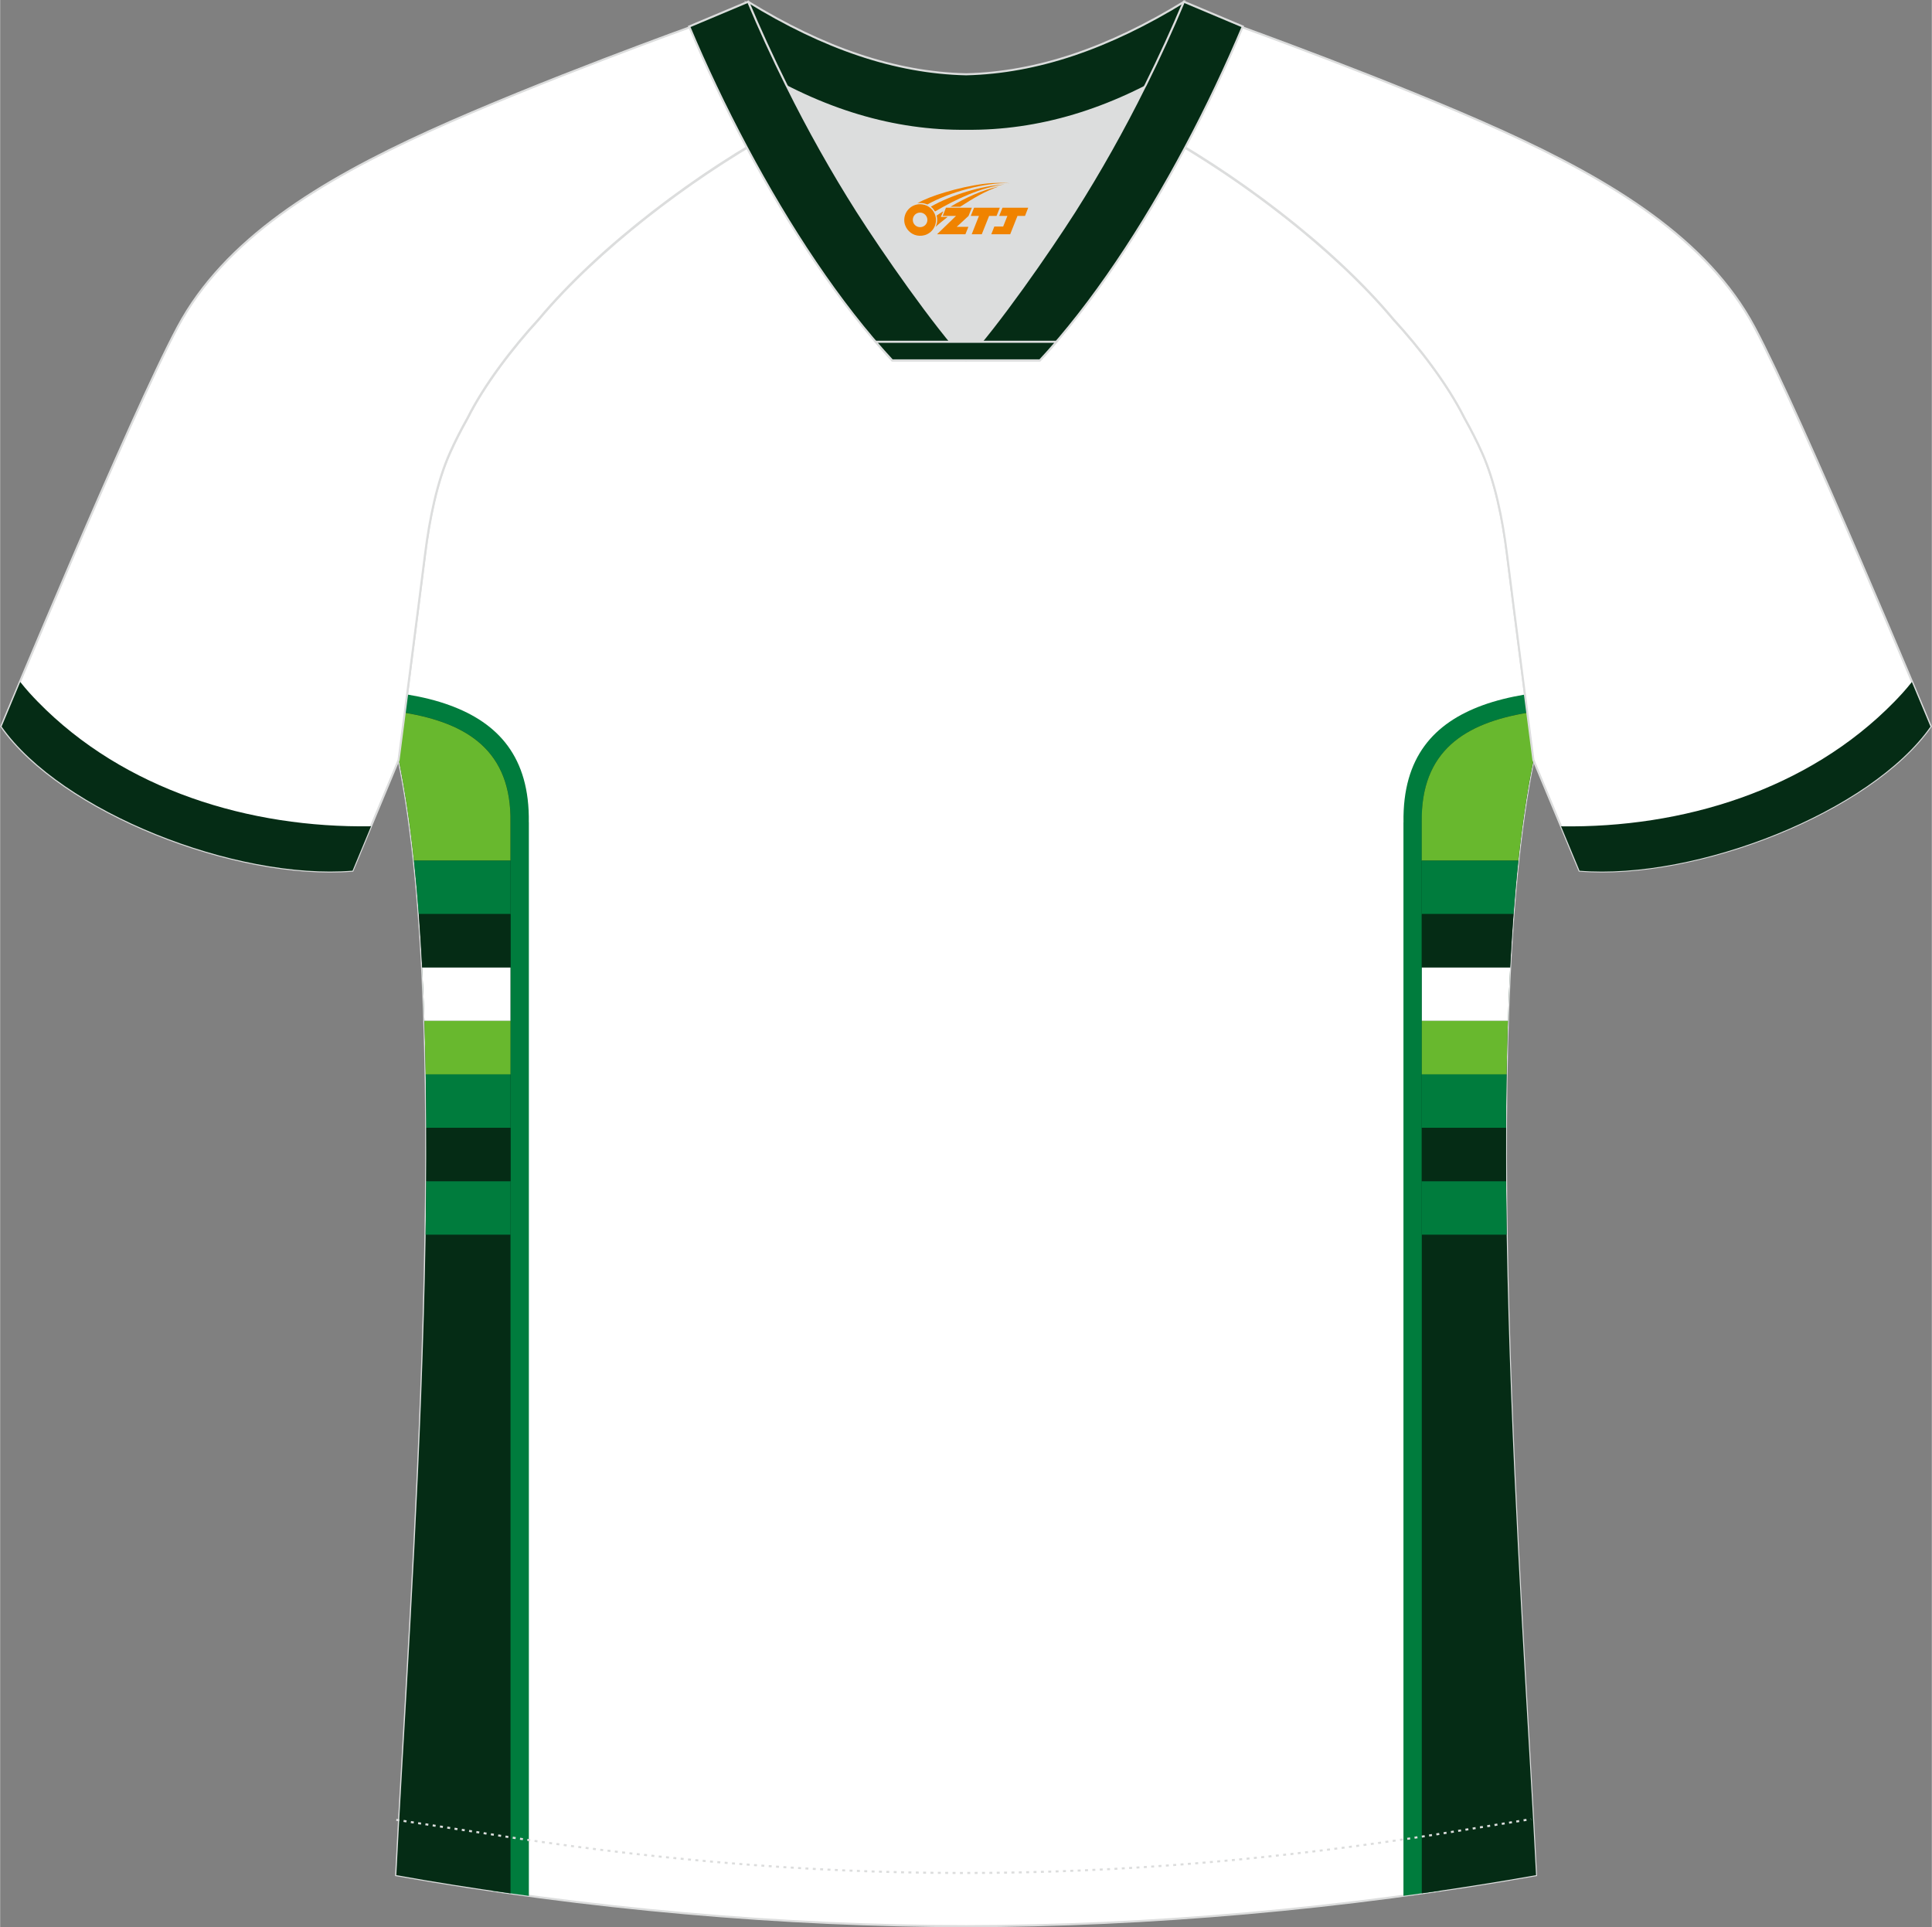
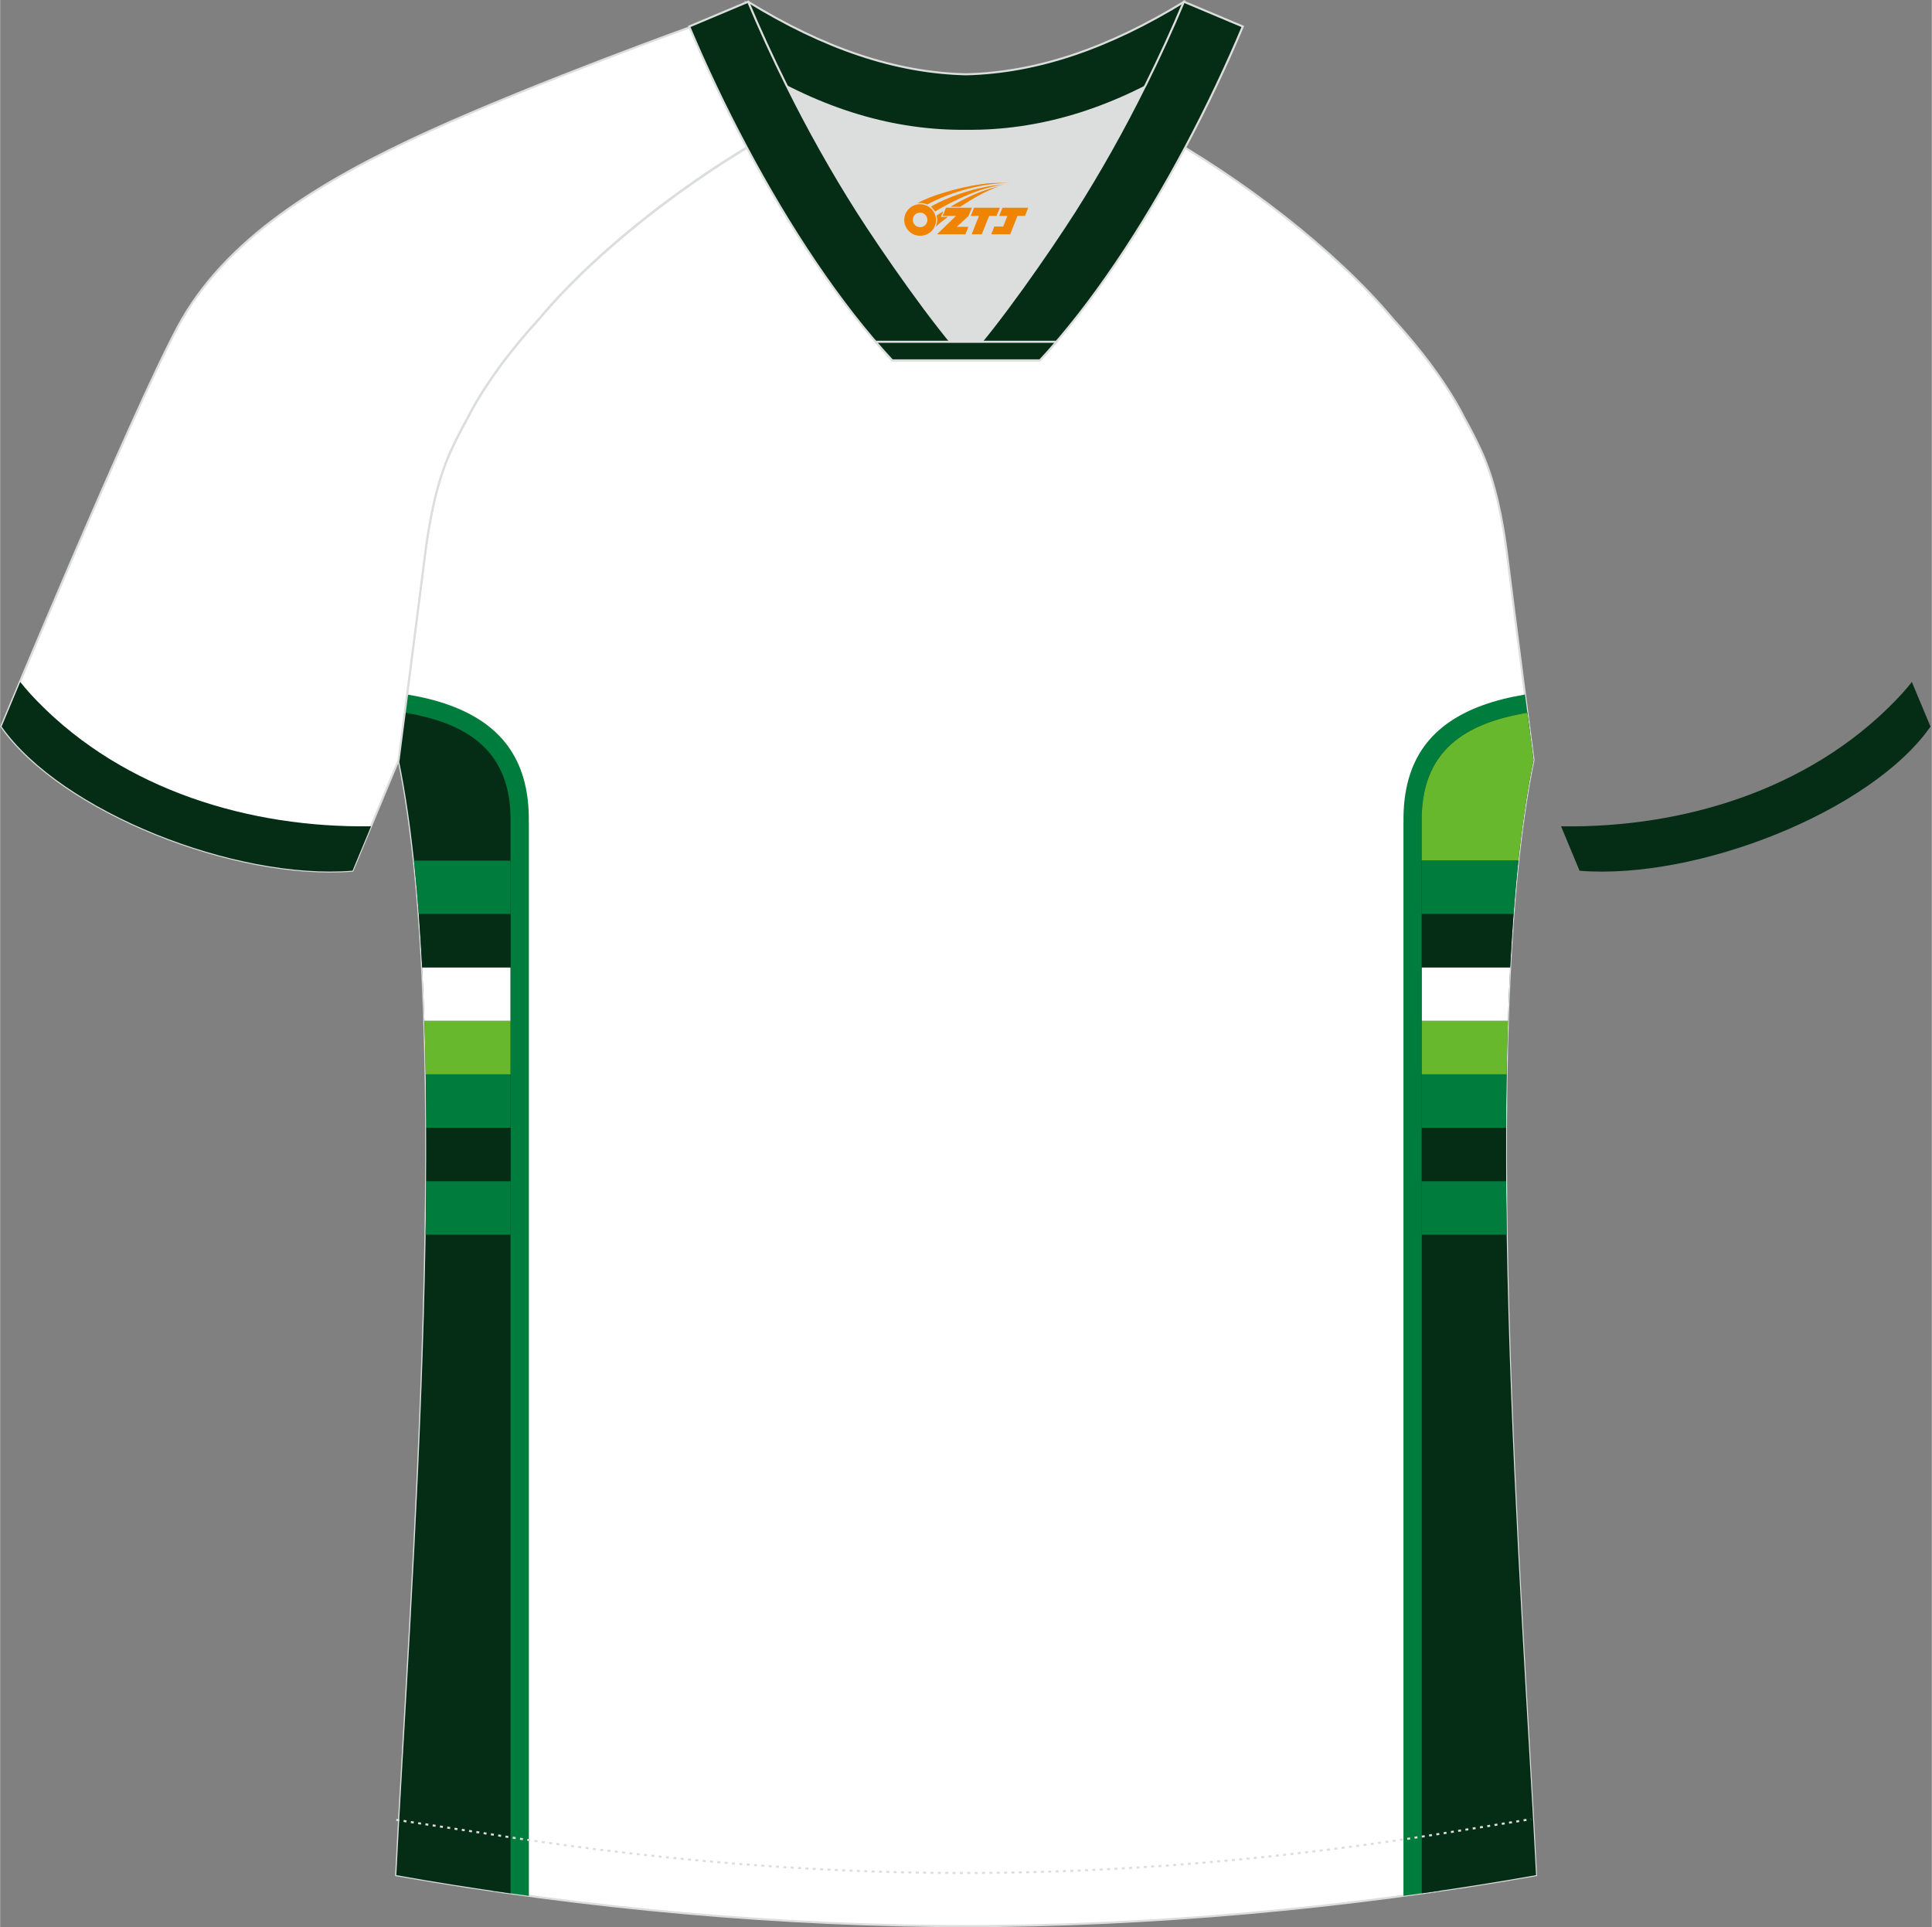
<svg xmlns="http://www.w3.org/2000/svg" version="1.1" id="图层_1" x="0px" y="0px" width="374px" height="373px" viewBox="0 0 373.95 373.01" enable-background="new 0 0 373.95 373.01" xml:space="preserve">
  <rect x="0" y="0" width="373.95" height="373.01" fill="#808080" stroke="none" />
  <g id="图层_1_1_">
    <path fill-rule="evenodd" clip-rule="evenodd" fill="#FFFFFF" stroke="#DCDDDD" stroke-width="0.4" stroke-miterlimit="22.926" d="   M291.72,107.35c1.27,10.19,4.85,37.75,5.11,39.72c-10.87,52.6-2.19,162.32,0.49,215.86c-36.84,6.52-75.48,9.84-110.33,9.87   c-34.85-0.03-73.49-3.33-110.33-9.87c2.68-53.55,11.37-163.27,0.49-215.86c0.26-1.98,3.83-29.54,5.11-39.72   c0.85-6.79,2.31-14.08,4.84-19.69c1.01-2.26,2.15-4.48,3.4-6.7c3.26-6.52,8.78-13.68,13.7-19.03   c11.22-13.45,29.05-27.05,44.78-35.89c0.96-0.54-1.02-15.41-0.07-15.93c3.94,3.31,25.21,3.25,30.36,6.12l-2.65,0.68   c6.1,2.82,13,4.24,19.72,4.25c6.75-0.02-2.73-1.43,3.36-4.26l5.69-2.51c5.14-2.86,16.21-2.28,20.16-5.58   c0.73,0.39-1.96,16.43-1.22,16.86c15.89,8.83,34.07,22.62,45.44,36.25c4.93,5.36,10.46,12.51,13.71,19.03   c1.25,2.22,2.39,4.46,3.4,6.7C289.41,93.3,290.87,100.59,291.72,107.35z" />
    <g>
      <g>
        <path fill-rule="evenodd" clip-rule="evenodd" fill="#007C3D" d="M95.24,365.94V159.17l0.01-0.06     c0.15-8.94-4.12-13.57-10.65-15.95c-2.03-0.74-4.28-1.29-6.7-1.7l0.91-7.04c2.92,0.48,5.68,1.15,8.21,2.08     c9.38,3.42,15.52,10.01,15.32,22.67h0.01v207.77C99.98,366.62,97.61,366.29,95.24,365.94z" />
        <path fill-rule="evenodd" clip-rule="evenodd" fill="#052C15" d="M98.8,366.45V159.17c0.24-13.92-8.44-19.22-20.44-21.23     l-1.18,9.13c10.87,52.59,2.19,162.31-0.49,215.86C83.99,364.24,91.38,365.41,98.8,366.45z" />
        <g>
-           <path fill-rule="evenodd" clip-rule="evenodd" fill="#68B82E" d="M98.8,166.58H80.1c-0.76-7.1-1.73-13.65-2.93-19.5l1.18-9.13      c12.01,2.01,20.68,7.31,20.44,21.23v7.4H98.8z" />
          <path fill-rule="evenodd" clip-rule="evenodd" fill="#007C3D" d="M80.1,166.58h18.7v10.34H81.04      C80.77,173.36,80.46,169.91,80.1,166.58z" />
          <path fill-rule="evenodd" clip-rule="evenodd" fill="#052C15" d="M81.04,176.92H98.8v10.34H81.7      C81.51,183.73,81.29,180.28,81.04,176.92z" />
          <path fill-rule="evenodd" clip-rule="evenodd" fill="#FFFFFF" d="M81.69,187.26h17.1v10.34H82.13      C82.01,194.09,81.87,190.64,81.69,187.26z" />
          <path fill-rule="evenodd" clip-rule="evenodd" fill="#68B82E" d="M82.13,197.6H98.8v10.34H82.38      C82.32,204.44,82.24,200.99,82.13,197.6z" />
          <path fill-rule="evenodd" clip-rule="evenodd" fill="#007C3D" d="M82.38,207.94H98.8v10.34H82.49      C82.48,214.8,82.44,211.35,82.38,207.94z" />
          <path fill-rule="evenodd" clip-rule="evenodd" fill="#052C15" d="M82.49,218.28H98.8v10.34H82.48      C82.5,225.15,82.51,221.7,82.49,218.28z" />
          <path fill-rule="evenodd" clip-rule="evenodd" fill="#007C3D" d="M82.48,228.63H98.8v10.34H82.36      C82.41,235.5,82.45,232.05,82.48,228.63z" />
        </g>
      </g>
      <g>
        <path fill-rule="evenodd" clip-rule="evenodd" fill="#007C3D" d="M271.66,366.93V159.17h0.01c-0.2-12.67,5.94-19.25,15.32-22.67     c2.53-0.92,5.29-1.59,8.2-2.08l0.91,7.04c-2.42,0.41-4.67,0.96-6.7,1.7c-6.54,2.38-10.81,7.01-10.65,15.95l0.01,0.06v206.76     C276.4,366.28,274.03,366.61,271.66,366.93z" />
        <path fill-rule="evenodd" clip-rule="evenodd" fill="#052C15" d="M275.21,366.44V159.17c-0.24-13.91,8.43-19.21,20.44-21.23     c0.63,4.86,1.1,8.46,1.19,9.13c-10.87,52.6-2.19,162.32,0.49,215.86C290.02,364.23,282.63,365.4,275.21,366.44z" />
        <g>
          <path fill-rule="evenodd" clip-rule="evenodd" fill="#68B82E" d="M275.21,166.58h18.69c0.76-7.1,1.73-13.65,2.93-19.5      c-0.09-0.67-0.56-4.27-1.19-9.13c-12,2.01-20.67,7.31-20.44,21.23v7.4H275.21z" />
          <path fill-rule="evenodd" clip-rule="evenodd" fill="#007C3D" d="M293.91,166.58h-18.69v10.34h17.76      C293.24,173.36,293.55,169.91,293.91,166.58z" />
          <path fill-rule="evenodd" clip-rule="evenodd" fill="#052C15" d="M292.97,176.92h-17.76v10.34h17.1      C292.5,183.73,292.72,180.28,292.97,176.92z" />
          <path fill-rule="evenodd" clip-rule="evenodd" fill="#FFFFFF" d="M292.32,187.26h-17.1v10.34h16.67      C292,194.09,292.14,190.64,292.32,187.26z" />
          <path fill-rule="evenodd" clip-rule="evenodd" fill="#68B82E" d="M291.88,197.6h-16.67v10.34h16.42      C291.69,204.44,291.77,200.99,291.88,197.6z" />
          <path fill-rule="evenodd" clip-rule="evenodd" fill="#007C3D" d="M291.63,207.94h-16.42v10.34h16.31      C291.53,214.8,291.57,211.35,291.63,207.94z" />
          <path fill-rule="evenodd" clip-rule="evenodd" fill="#052C15" d="M291.52,218.28h-16.31v10.34h16.32      C291.51,225.15,291.5,221.7,291.52,218.28z" />
          <path fill-rule="evenodd" clip-rule="evenodd" fill="#007C3D" d="M291.53,228.63h-16.32v10.34h16.44      C291.6,235.5,291.56,232.05,291.53,228.63z" />
        </g>
      </g>
    </g>
-     <path fill-rule="evenodd" clip-rule="evenodd" fill="#FFFFFF" stroke="#DCDDDD" stroke-width="0.4" stroke-miterlimit="22.926" d="   M222.11,24.35c7.07-5.95,12.47-12.56,17-19.56c0,0,30.65,11,51.82,20.62c21.17,9.62,39.57,20.89,48.66,37.88   c9.09,16.98,34.14,77.29,34.14,77.29c-11.57,16.48-45.3,29.75-67.99,27.92l-8.92-21.41c0,0-3.8-29.27-5.12-39.84   c-0.84-6.79-2.31-14.08-4.84-19.69c-1.01-2.26-2.15-4.48-3.4-6.7c-3.26-6.52-8.78-13.68-13.7-19.03   C257.86,47.53,238.49,33.1,222.11,24.35z" />
    <path fill-rule="evenodd" clip-rule="evenodd" fill="#FFFFFF" stroke="#DCDDDD" stroke-width="0.4" stroke-miterlimit="22.926" d="   M151.84,24.35c-7.08-5.95-12.47-12.56-17-19.56c0,0-30.65,11-51.82,20.62C61.85,35.04,43.45,46.3,34.37,63.3   c-9.09,16.98-34.15,77.29-34.15,77.29c11.57,16.48,45.29,29.75,67.99,27.92l8.92-21.41c0,0,3.8-29.27,5.12-39.84   c0.85-6.79,2.31-14.08,4.84-19.69c1.01-2.26,2.15-4.48,3.4-6.7c3.26-6.52,8.78-13.68,13.7-19.03   C116.1,47.53,135.47,33.1,151.84,24.35z" />
    <path fill="none" stroke="#DCDDDD" stroke-width="0.4" stroke-miterlimit="22.926" stroke-dasharray="0.57,0.855" d="   M76.69,352.22c1.31,0.21,15.15,2.3,16.46,2.51c30.92,4.96,62,7.78,93.37,7.78c30.87,0,61.47-2.73,91.89-7.53   c1.8-0.28,16.14-2.59,17.94-2.89" />
    <path fill-rule="evenodd" clip-rule="evenodd" fill="#052C15" stroke="#DCDDDD" stroke-width="0.4" stroke-miterlimit="22.926" d="   M145.48,12.89c13.7,8.45,27.56,12.58,41.54,12.43c14,0.15,27.84-3.98,41.54-12.43c1.75-6.96,0.68-12.57,0.68-12.57   C214.6,9.29,200.79,14.05,187,14.38c-13.78-0.31-27.6-5.07-42.24-14.06C144.79,0.32,143.72,5.93,145.48,12.89z" />
    <path fill-rule="evenodd" clip-rule="evenodd" fill="#DCDDDD" d="M218.22,18.45c-10.33,4.7-20.71,6.99-31.2,6.88   c-10.48,0.11-20.87-2.18-31.2-6.88c-1.16-0.53-2.32-1.09-3.48-1.68c4.1,8.25,8.7,16.47,13.61,24.19   c4.88,7.69,14.81,21.99,21.06,28.74l-0.04,0.06c6.25-6.76,16.17-21.07,21.06-28.74c4.91-7.73,9.52-15.95,13.61-24.19l0.02-0.04   C220.53,17.36,219.38,17.92,218.22,18.45z" />
    <path fill-rule="evenodd" clip-rule="evenodd" fill="#052C15" stroke="#DCDDDD" stroke-width="0.4" stroke-miterlimit="22.926" d="   M152.17,16.41c-2.68-5.4-5.16-10.82-7.37-16.08l-11.41,4.8c3.2,7.6,6.93,15.51,11.07,23.27c8.23,15.45,18.01,30.36,28.24,41.36   h14.29l0.04-0.06c-6.25-6.76-16.17-21.07-21.06-28.74c-4.91-7.73-9.52-15.95-13.61-24.19C152.29,16.64,152.23,16.52,152.17,16.41z" />
    <path fill-rule="evenodd" clip-rule="evenodd" fill="#052C15" stroke="#DCDDDD" stroke-width="0.4" stroke-miterlimit="22.926" d="   M221.78,16.41c2.68-5.4,5.16-10.82,7.37-16.08l11.41,4.8c-3.2,7.6-6.93,15.51-11.07,23.27c-8.23,15.45-18,30.36-28.24,41.36h-14.3   l-0.04-0.06c6.25-6.76,16.16-21.07,21.06-28.74c4.91-7.73,9.52-15.95,13.61-24.19C221.67,16.64,221.72,16.52,221.78,16.41z" />
    <path fill-rule="evenodd" clip-rule="evenodd" fill="#052C15" stroke="#DCDDDD" stroke-width="0.4" stroke-miterlimit="22.926" d="   M186.98,69.75h14.3c1.08-1.16,2.15-2.36,3.21-3.6H190.1h-0.09h-6.05h-14.48c1.07,1.24,2.14,2.44,3.21,3.6H186.98z" />
    <path fill-rule="evenodd" clip-rule="evenodd" fill="#052C15" d="M71.8,159.92l-3.58,8.6c-22.68,1.83-56.39-11.43-67.94-27.9   c0,0,1.09-2.63,3.61-8.63c1.31,1.65,2.37,2.77,3.39,3.82C23.99,152.93,48.33,160.28,71.8,159.92z" />
    <path fill-rule="evenodd" clip-rule="evenodd" fill="#052C15" d="M302.17,159.93l3.58,8.6c22.68,1.83,56.39-11.43,67.94-27.9   c0,0-1.09-2.63-3.61-8.63c-1.31,1.65-2.37,2.77-3.39,3.82C349.98,152.94,325.63,160.29,302.17,159.93z" />
  </g>
  <g id="图层_x0020_1">
    <path fill="#F08300" d="M175.2,43.6c0.416,1.136,1.472,1.984,2.752,2.032c0.144,0,0.304,0,0.448-0.016h0.016   c0.016,0,0.064,0,0.128-0.016c0.032,0,0.048-0.016,0.08-0.016c0.064-0.016,0.144-0.032,0.224-0.048c0.016,0,0.016,0,0.032,0   c0.192-0.048,0.4-0.112,0.576-0.208c0.192-0.096,0.4-0.224,0.608-0.384c0.672-0.56,1.104-1.408,1.104-2.352   c0-0.224-0.032-0.448-0.08-0.672l0,0C181.04,41.72,180.99,41.55,180.91,41.37C180.44,40.28,179.36,39.52,178.09,39.52C176.4,39.52,175.02,40.89,175.02,42.59C175.02,42.94,175.08,43.28,175.2,43.6L175.2,43.6L175.2,43.6z M179.5,42.62L179.5,42.62C179.47,43.4,178.81,44,178.03,43.96C177.24,43.93,176.65,43.28,176.68,42.49c0.032-0.784,0.688-1.376,1.472-1.344   C178.92,41.18,179.53,41.85,179.5,42.62L179.5,42.62z" />
    <polygon fill="#F08300" points="193.53,40.2 ,192.89,41.79 ,191.45,41.79 ,190.03,45.34 ,188.08,45.34 ,189.48,41.79 ,187.9,41.79    ,188.54,40.2" />
    <path fill="#F08300" d="M195.5,35.47c-1.008-0.096-3.024-0.144-5.056,0.112c-2.416,0.304-5.152,0.912-7.616,1.664   C180.78,37.85,178.91,38.57,177.56,39.34C177.76,39.31,177.95,39.29,178.14,39.29c0.48,0,0.944,0.112,1.36,0.288   C183.6,37.26,190.8,35.21,195.5,35.47L195.5,35.47L195.5,35.47z" />
    <path fill="#F08300" d="M180.97,40.94c4-2.368,8.88-4.672,13.488-5.248c-4.608,0.288-10.224,2-14.288,4.304   C180.49,40.25,180.76,40.57,180.97,40.94C180.97,40.94,180.97,40.94,180.97,40.94z" />
    <polygon fill="#F08300" points="199.02,40.2 ,198.4,41.79 ,196.94,41.79 ,195.53,45.34 ,195.07,45.34 ,193.56,45.34 ,191.87,45.34    ,192.46,43.84 ,194.17,43.84 ,194.99,41.79 ,193.4,41.79 ,194.04,40.2" />
    <polygon fill="#F08300" points="188.11,40.2 ,187.47,41.79 ,185.18,43.9 ,187.44,43.9 ,186.86,45.34 ,181.37,45.34 ,185.04,41.79    ,182.46,41.79 ,183.1,40.2" />
    <path fill="#F08300" d="M193.39,36.06c-3.376,0.752-6.464,2.192-9.424,3.952h1.888C188.28,38.44,190.62,37.01,193.39,36.06z    M182.59,40.88C181.96,41.26,181.9,41.31,181.29,41.72c0.064,0.256,0.112,0.544,0.112,0.816c0,0.496-0.112,0.976-0.32,1.392   c0.176-0.16,0.32-0.304,0.432-0.4c0.272-0.24,0.768-0.64,1.6-1.296l0.32-0.256H182.11l0,0L182.59,40.88L182.59,40.88L182.59,40.88z" />
  </g>
</svg>